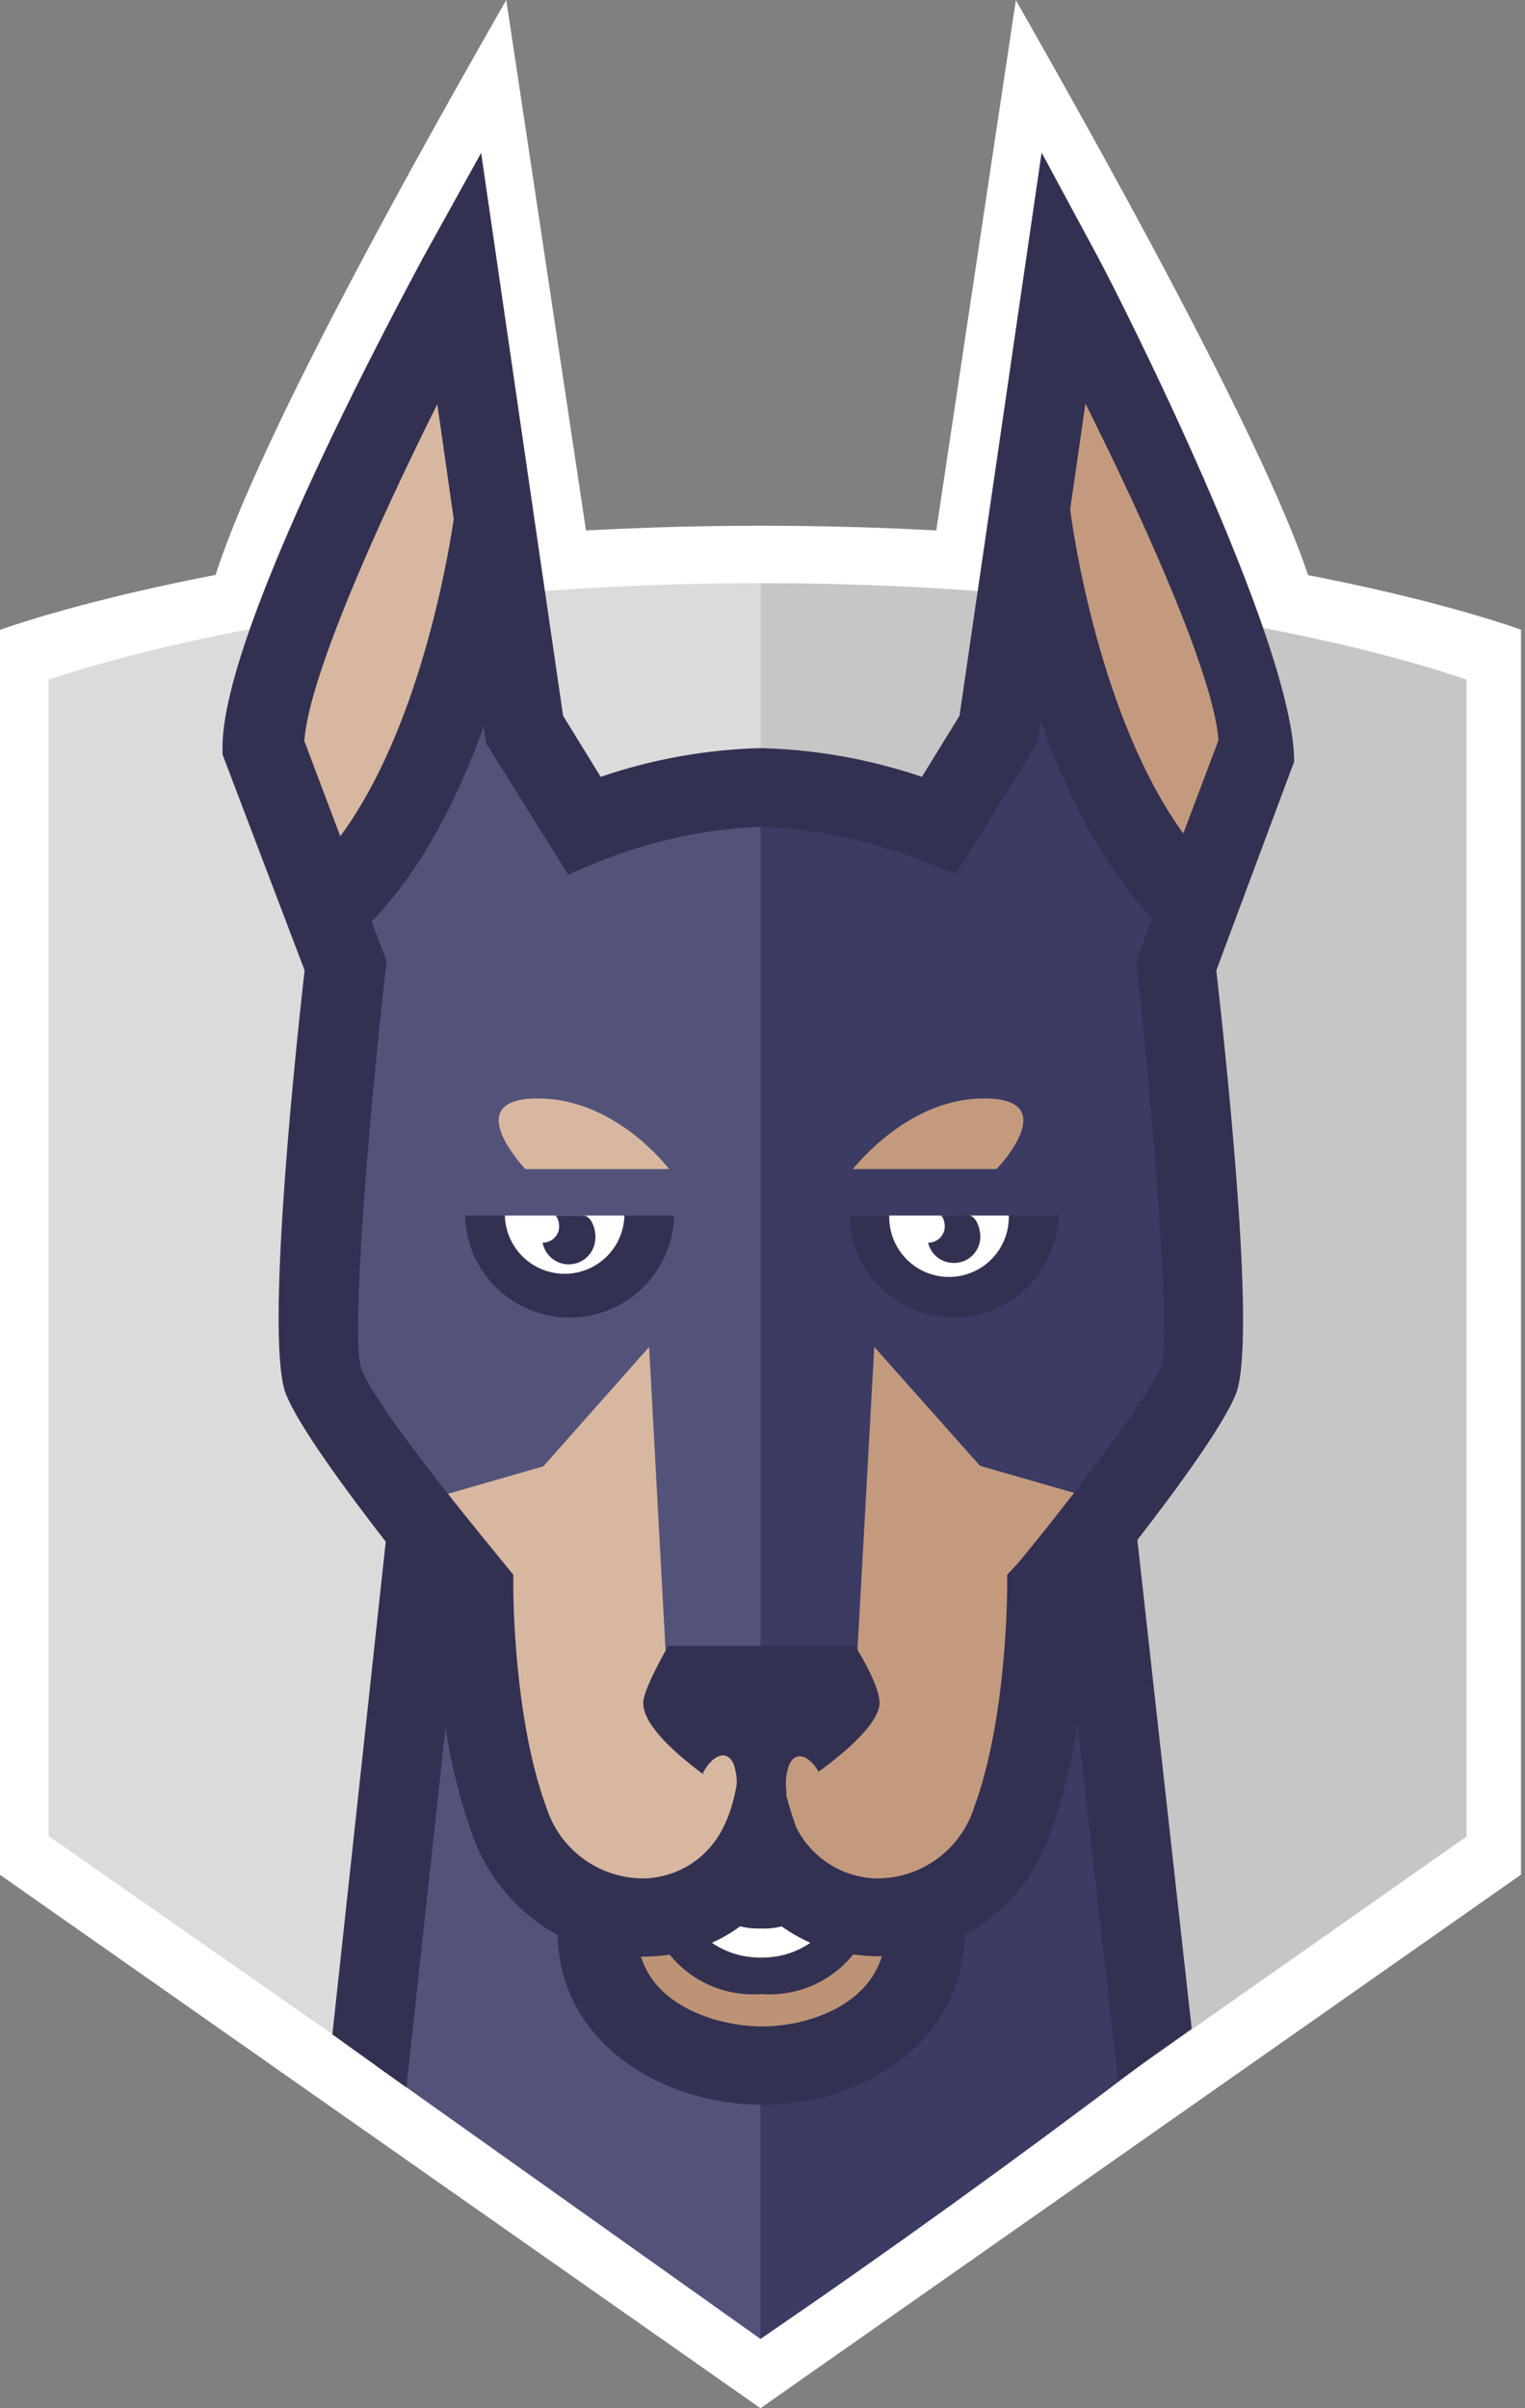
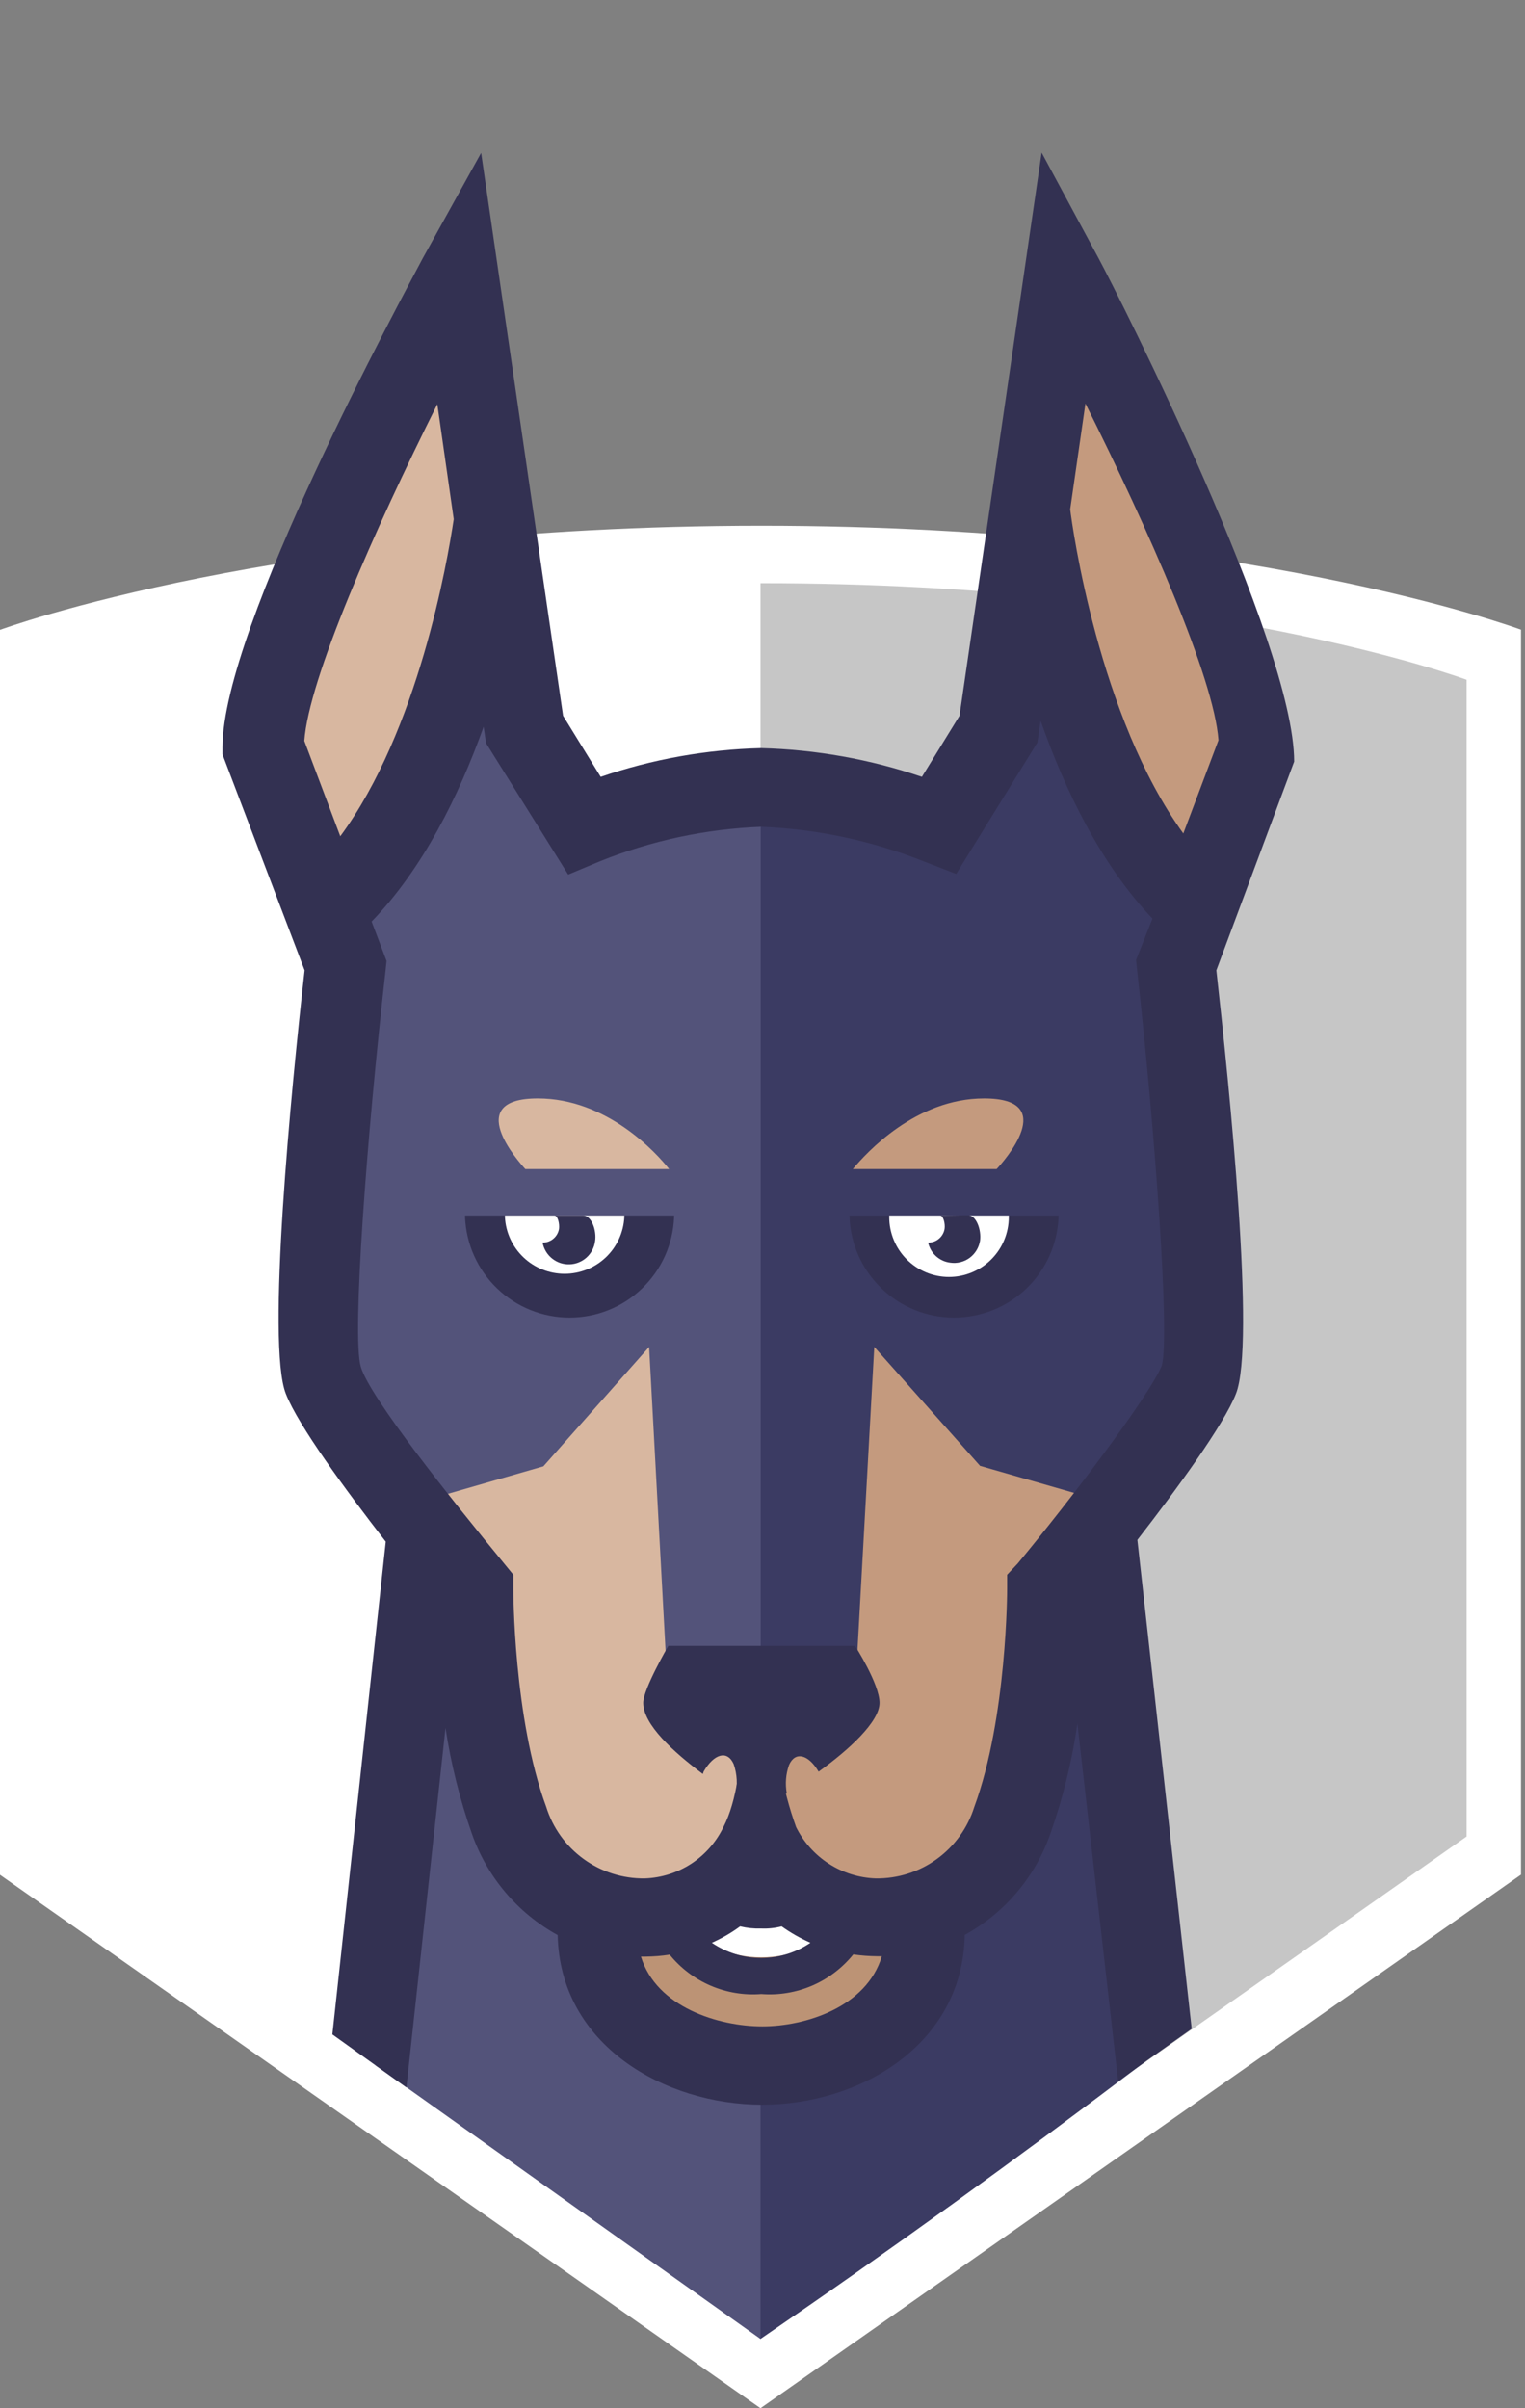
<svg xmlns="http://www.w3.org/2000/svg" width="38" height="60" viewBox="0 0 38 60" fill="none">
  <rect x="0" y="0" width="38" height="60" fill="#808080" stroke="none" />
  <g clip-path="url(#clip0_5468_2508)">
-     <path d="M32.928 15.832H5.058C5.058 14.083 7.577 8.806 12.615 0C12.615 0 13.315 4.644 14.71 13.937H23.222L25.313 0.004C30.392 8.927 32.931 14.203 32.928 15.832Z" fill="white" />
    <path d="M18.95 60L0 46.71V15.693C0 15.693 7.009 13.099 18.974 13.099C30.939 13.099 37.9 15.689 37.9 15.689V46.706L18.95 60Z" fill="white" />
-     <path d="M18.95 58.134L1.211 45.744V16.936C1.211 16.936 7.844 14.53 18.95 14.53V58.134Z" fill="#DBDBDB" />
    <path d="M18.974 14.53H18.95V58.109L36.545 45.756V16.936C36.545 16.936 30.08 14.53 18.974 14.53Z" fill="#C6C6C6" />
    <path d="M28.549 51.354L27.056 38.342H18.831V58.163L18.95 58.274C22.15 56.086 25.349 53.779 28.549 51.354Z" fill="#3B3B63" />
    <path d="M9.358 51.457L18.95 58.274V37.949H10.647L9.358 51.457Z" fill="#53537A" />
    <path d="M23.058 47.605C23.058 49.84 20.938 50.949 18.995 50.949C17.051 50.949 14.903 49.84 14.903 47.605" fill="#BC9375" />
    <path d="M18.97 48.764C17.411 48.764 16.654 47.635 16.654 45.315H17.395C17.395 48.032 18.459 48.032 18.97 48.032C19.482 48.032 20.546 48.032 20.546 45.315H21.291C21.291 47.635 20.534 48.764 18.97 48.764Z" fill="white" />
    <path d="M18.95 45.879C19.141 46.455 19.519 46.95 20.024 47.288C20.528 47.626 21.131 47.786 21.736 47.744C22.486 47.755 23.22 47.526 23.83 47.09C24.441 46.654 24.895 46.035 25.128 45.322C26.025 42.908 26.016 39.544 26.016 39.544C26.016 39.544 29.99 34.634 29.99 32.997H18.941L18.95 45.879Z" fill="#C49A7E" />
    <path d="M7.754 32.989C7.754 34.908 11.695 39.536 11.695 39.536C11.695 39.536 11.695 42.896 12.579 45.314C12.813 46.027 13.268 46.647 13.879 47.083C14.49 47.519 15.225 47.748 15.975 47.737C16.602 47.764 17.222 47.601 17.753 47.267C18.285 46.934 18.702 46.447 18.95 45.871V32.989H7.754Z" fill="#D8B7A0" />
    <path d="M29.515 21.953C26.45 18.86 25.685 12.411 25.685 12.411C25.112 14.457 23.868 20.435 23.868 20.435C22.241 19.947 20.554 19.681 18.855 19.646C18.771 19.646 18.771 27.722 18.855 43.874L21.311 42.11L21.785 33.558L24.421 36.521L27.821 37.499L29.089 36.611C29.456 36.087 29.743 35.512 29.941 34.904C30.415 33.718 29.355 24.556 29.355 24.556C28.979 23.791 29.515 21.953 29.515 21.953Z" fill="#3B3B63" />
    <path d="M14.097 20.436C14.097 20.436 12.869 14.441 12.284 12.407C12.284 12.407 11.519 18.86 8.454 21.954C8.454 21.954 8.99 23.787 8.614 24.564C8.614 24.564 7.554 33.718 8.024 34.913C8.221 35.522 8.508 36.099 8.875 36.623L10.144 37.511L13.54 36.533L16.175 33.559L16.638 42.115L18.954 43.829V19.617C17.302 19.638 15.664 19.914 14.097 20.436Z" fill="#53537A" />
    <path d="M27.371 6.429C27.878 7.37 32.248 15.988 32.248 18.975L30.309 24.175C30.636 27.109 31.291 33.485 30.796 34.729C30.493 35.498 29.335 37.086 28.341 38.366L29.695 50.548L27.862 51.845L26.847 42.945C26.712 43.876 26.487 44.791 26.176 45.679C25.802 46.757 25.04 47.658 24.04 48.208C23.987 50.957 21.413 52.438 18.991 52.438C16.568 52.438 13.953 50.957 13.896 48.212C12.894 47.661 12.132 46.758 11.756 45.679C11.456 44.825 11.237 43.946 11.101 43.052L10.127 52.009L8.282 50.687L9.612 38.411C8.613 37.122 7.431 35.514 7.124 34.729C6.633 33.501 7.259 27.109 7.59 24.175L5.544 18.795V18.619C5.544 15.632 10.046 7.362 10.537 6.429L11.989 3.81C12.873 9.88 13.315 12.917 13.315 12.923L14.031 17.833L14.968 19.355C16.255 18.914 17.602 18.673 18.962 18.639C20.327 18.674 21.679 18.915 22.972 19.355L23.909 17.833L25.955 3.802L27.371 6.429ZM18.995 50.487C20.067 50.487 21.593 50.008 21.974 48.739H21.855C21.656 48.737 21.458 48.722 21.262 48.694C20.988 49.032 20.637 49.299 20.238 49.471C19.838 49.643 19.403 49.715 18.97 49.681C18.538 49.715 18.105 49.643 17.707 49.472C17.309 49.301 16.959 49.035 16.687 48.699C16.489 48.73 16.29 48.746 16.089 48.748H15.971C16.355 50.008 17.906 50.487 18.995 50.487ZM17.738 48.404C18.101 48.65 18.528 48.781 18.966 48.781C19.404 48.781 19.831 48.65 20.194 48.404C19.942 48.292 19.701 48.155 19.477 47.995C19.309 48.038 19.136 48.056 18.962 48.048C18.787 48.054 18.612 48.036 18.442 47.995C18.223 48.156 17.987 48.293 17.738 48.404ZM25.358 38.956C26.696 37.343 28.66 34.749 28.95 34.021C29.151 33.276 28.795 28.317 28.332 24.147L28.308 23.918L28.717 22.887C27.436 21.54 26.54 19.695 25.93 17.956L25.849 18.5L23.827 21.774L23.013 21.459C21.724 20.946 20.357 20.655 18.97 20.599C17.59 20.652 16.229 20.943 14.948 21.459L14.158 21.79L12.112 18.516L12.051 18.107C11.433 19.83 10.537 21.643 9.26 22.96L9.632 23.942L9.608 24.175C9.137 28.329 8.765 33.288 8.99 34.053C9.215 34.819 11.253 37.36 12.57 38.964L12.791 39.234V39.578C12.791 39.61 12.791 42.798 13.61 45.016C13.772 45.538 14.099 45.994 14.541 46.315C14.983 46.637 15.518 46.807 16.065 46.8C16.479 46.786 16.881 46.659 17.227 46.433C17.573 46.206 17.851 45.889 18.029 45.515C18.348 44.897 18.508 43.878 18.508 42.467H19.326C19.311 43.508 19.484 44.544 19.838 45.523C20.023 45.895 20.305 46.21 20.654 46.435C21.003 46.66 21.407 46.786 21.822 46.8C22.369 46.807 22.903 46.638 23.345 46.317C23.787 45.996 24.114 45.541 24.277 45.02C25.096 42.794 25.096 39.61 25.096 39.578V39.234L25.358 38.956Z" fill="#333152" />
    <path d="M25.137 30.284H21.168V30.325C21.194 30.998 21.48 31.634 21.966 32.101C22.451 32.568 23.099 32.828 23.772 32.828C24.445 32.828 25.093 32.568 25.578 32.101C26.064 31.634 26.35 30.998 26.377 30.325V30.284H25.137Z" fill="#333152" />
    <path d="M22.158 30.284V30.325C22.158 30.72 22.315 31.099 22.594 31.378C22.873 31.658 23.252 31.815 23.647 31.815C24.042 31.815 24.421 31.658 24.7 31.378C24.98 31.099 25.137 30.72 25.137 30.325V30.284H22.158Z" fill="white" />
    <path d="M23.422 30.285C23.508 30.285 23.557 30.493 23.537 30.62C23.52 30.716 23.47 30.803 23.395 30.865C23.32 30.928 23.225 30.961 23.127 30.96C23.156 31.089 23.224 31.207 23.322 31.296C23.421 31.386 23.544 31.443 23.676 31.459C23.847 31.485 24.022 31.442 24.162 31.339C24.301 31.236 24.394 31.082 24.421 30.911C24.457 30.649 24.331 30.276 24.118 30.276L23.422 30.285Z" fill="#333152" />
    <path d="M15.558 30.284H11.588V30.325C11.615 30.998 11.901 31.634 12.387 32.101C12.872 32.568 13.52 32.828 14.193 32.828C14.866 32.828 15.514 32.568 15.999 32.101C16.485 31.634 16.771 30.998 16.797 30.325V30.284H15.558Z" fill="#333152" />
    <path d="M12.582 30.284V30.325C12.602 30.706 12.768 31.065 13.045 31.328C13.321 31.59 13.688 31.736 14.07 31.736C14.451 31.736 14.818 31.59 15.095 31.328C15.372 31.065 15.537 30.706 15.557 30.325V30.284H12.582Z" fill="white" />
    <path d="M14.527 30.284H13.831H13.81C13.901 30.284 13.946 30.493 13.929 30.62C13.913 30.716 13.862 30.803 13.787 30.865C13.712 30.927 13.617 30.961 13.52 30.959C13.549 31.115 13.632 31.255 13.755 31.354C13.878 31.454 14.033 31.506 14.191 31.501C14.348 31.497 14.5 31.436 14.617 31.33C14.734 31.224 14.809 31.079 14.829 30.922C14.87 30.661 14.743 30.284 14.527 30.284Z" fill="#333152" />
    <path d="M24.834 29.127C25.002 28.947 26.418 27.367 24.523 27.367C22.817 27.367 21.585 28.726 21.25 29.127H24.834Z" fill="#C49A7E" />
    <path d="M16.674 29.127C16.351 28.718 15.12 27.367 13.401 27.367C11.51 27.367 12.926 28.947 13.09 29.127H16.674Z" fill="#D8B7A0" />
    <path d="M7.583 18.459C7.693 16.908 9.334 13.197 10.897 10.07L11.306 12.935C11.147 13.999 10.426 18.193 8.479 20.836L7.583 18.459Z" fill="#D8B7A0" />
    <path d="M26.667 12.689L27.047 10.054C28.611 13.18 30.252 16.891 30.362 18.442L29.486 20.766C27.383 17.869 26.72 13.139 26.667 12.689Z" fill="#C49A7E" />
    <path d="M17.513 44.198C16.781 43.649 16.028 42.97 16.028 42.426C16.028 42.078 16.654 41.006 16.654 41.006H21.306C21.306 41.006 21.916 41.955 21.916 42.426C21.916 42.896 21.159 43.592 20.398 44.14C20.14 43.702 19.813 43.629 19.662 43.972C19.581 44.198 19.562 44.441 19.604 44.676C19.195 44.938 18.892 45.086 18.892 45.086C18.892 45.086 18.659 44.955 18.323 44.738C18.383 44.477 18.369 44.205 18.282 43.952C18.127 43.6 17.796 43.686 17.534 44.136L17.513 44.198Z" fill="#333152" />
  </g>
  <defs>
    <clipPath id="clip0_5468_2508">
      <rect width="37.9" height="60" fill="white" />
    </clipPath>
  </defs>
</svg>